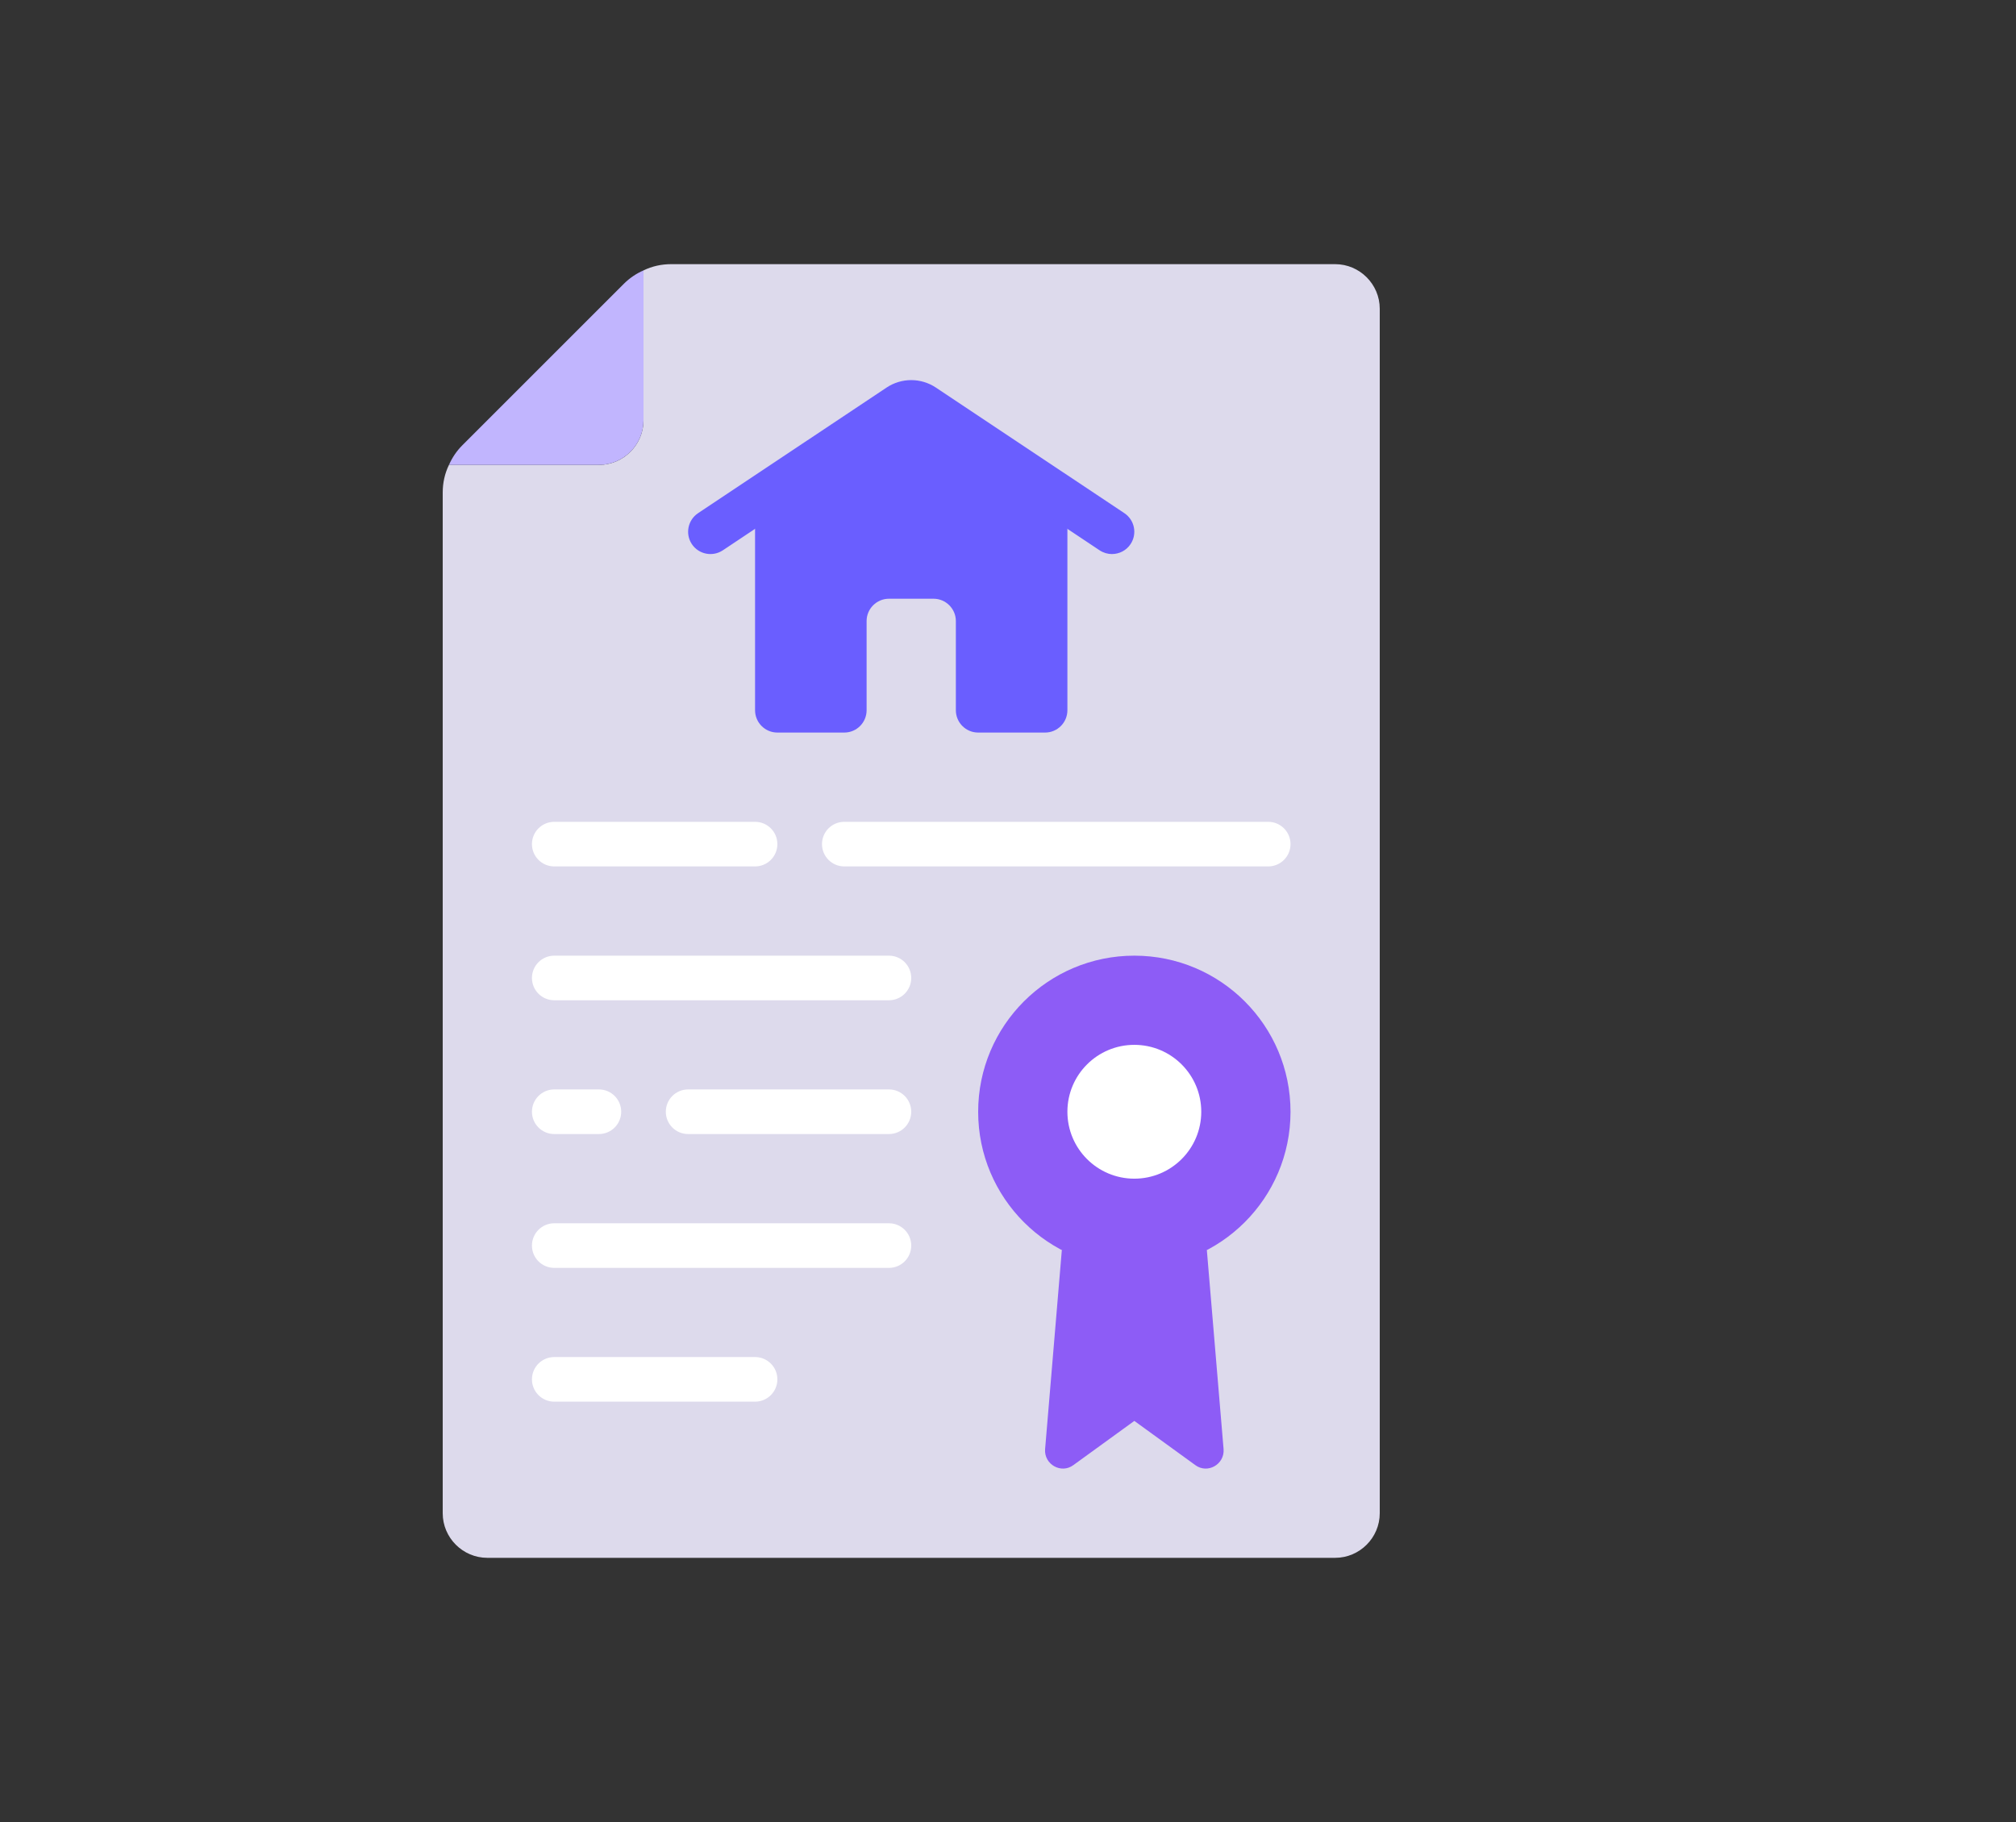
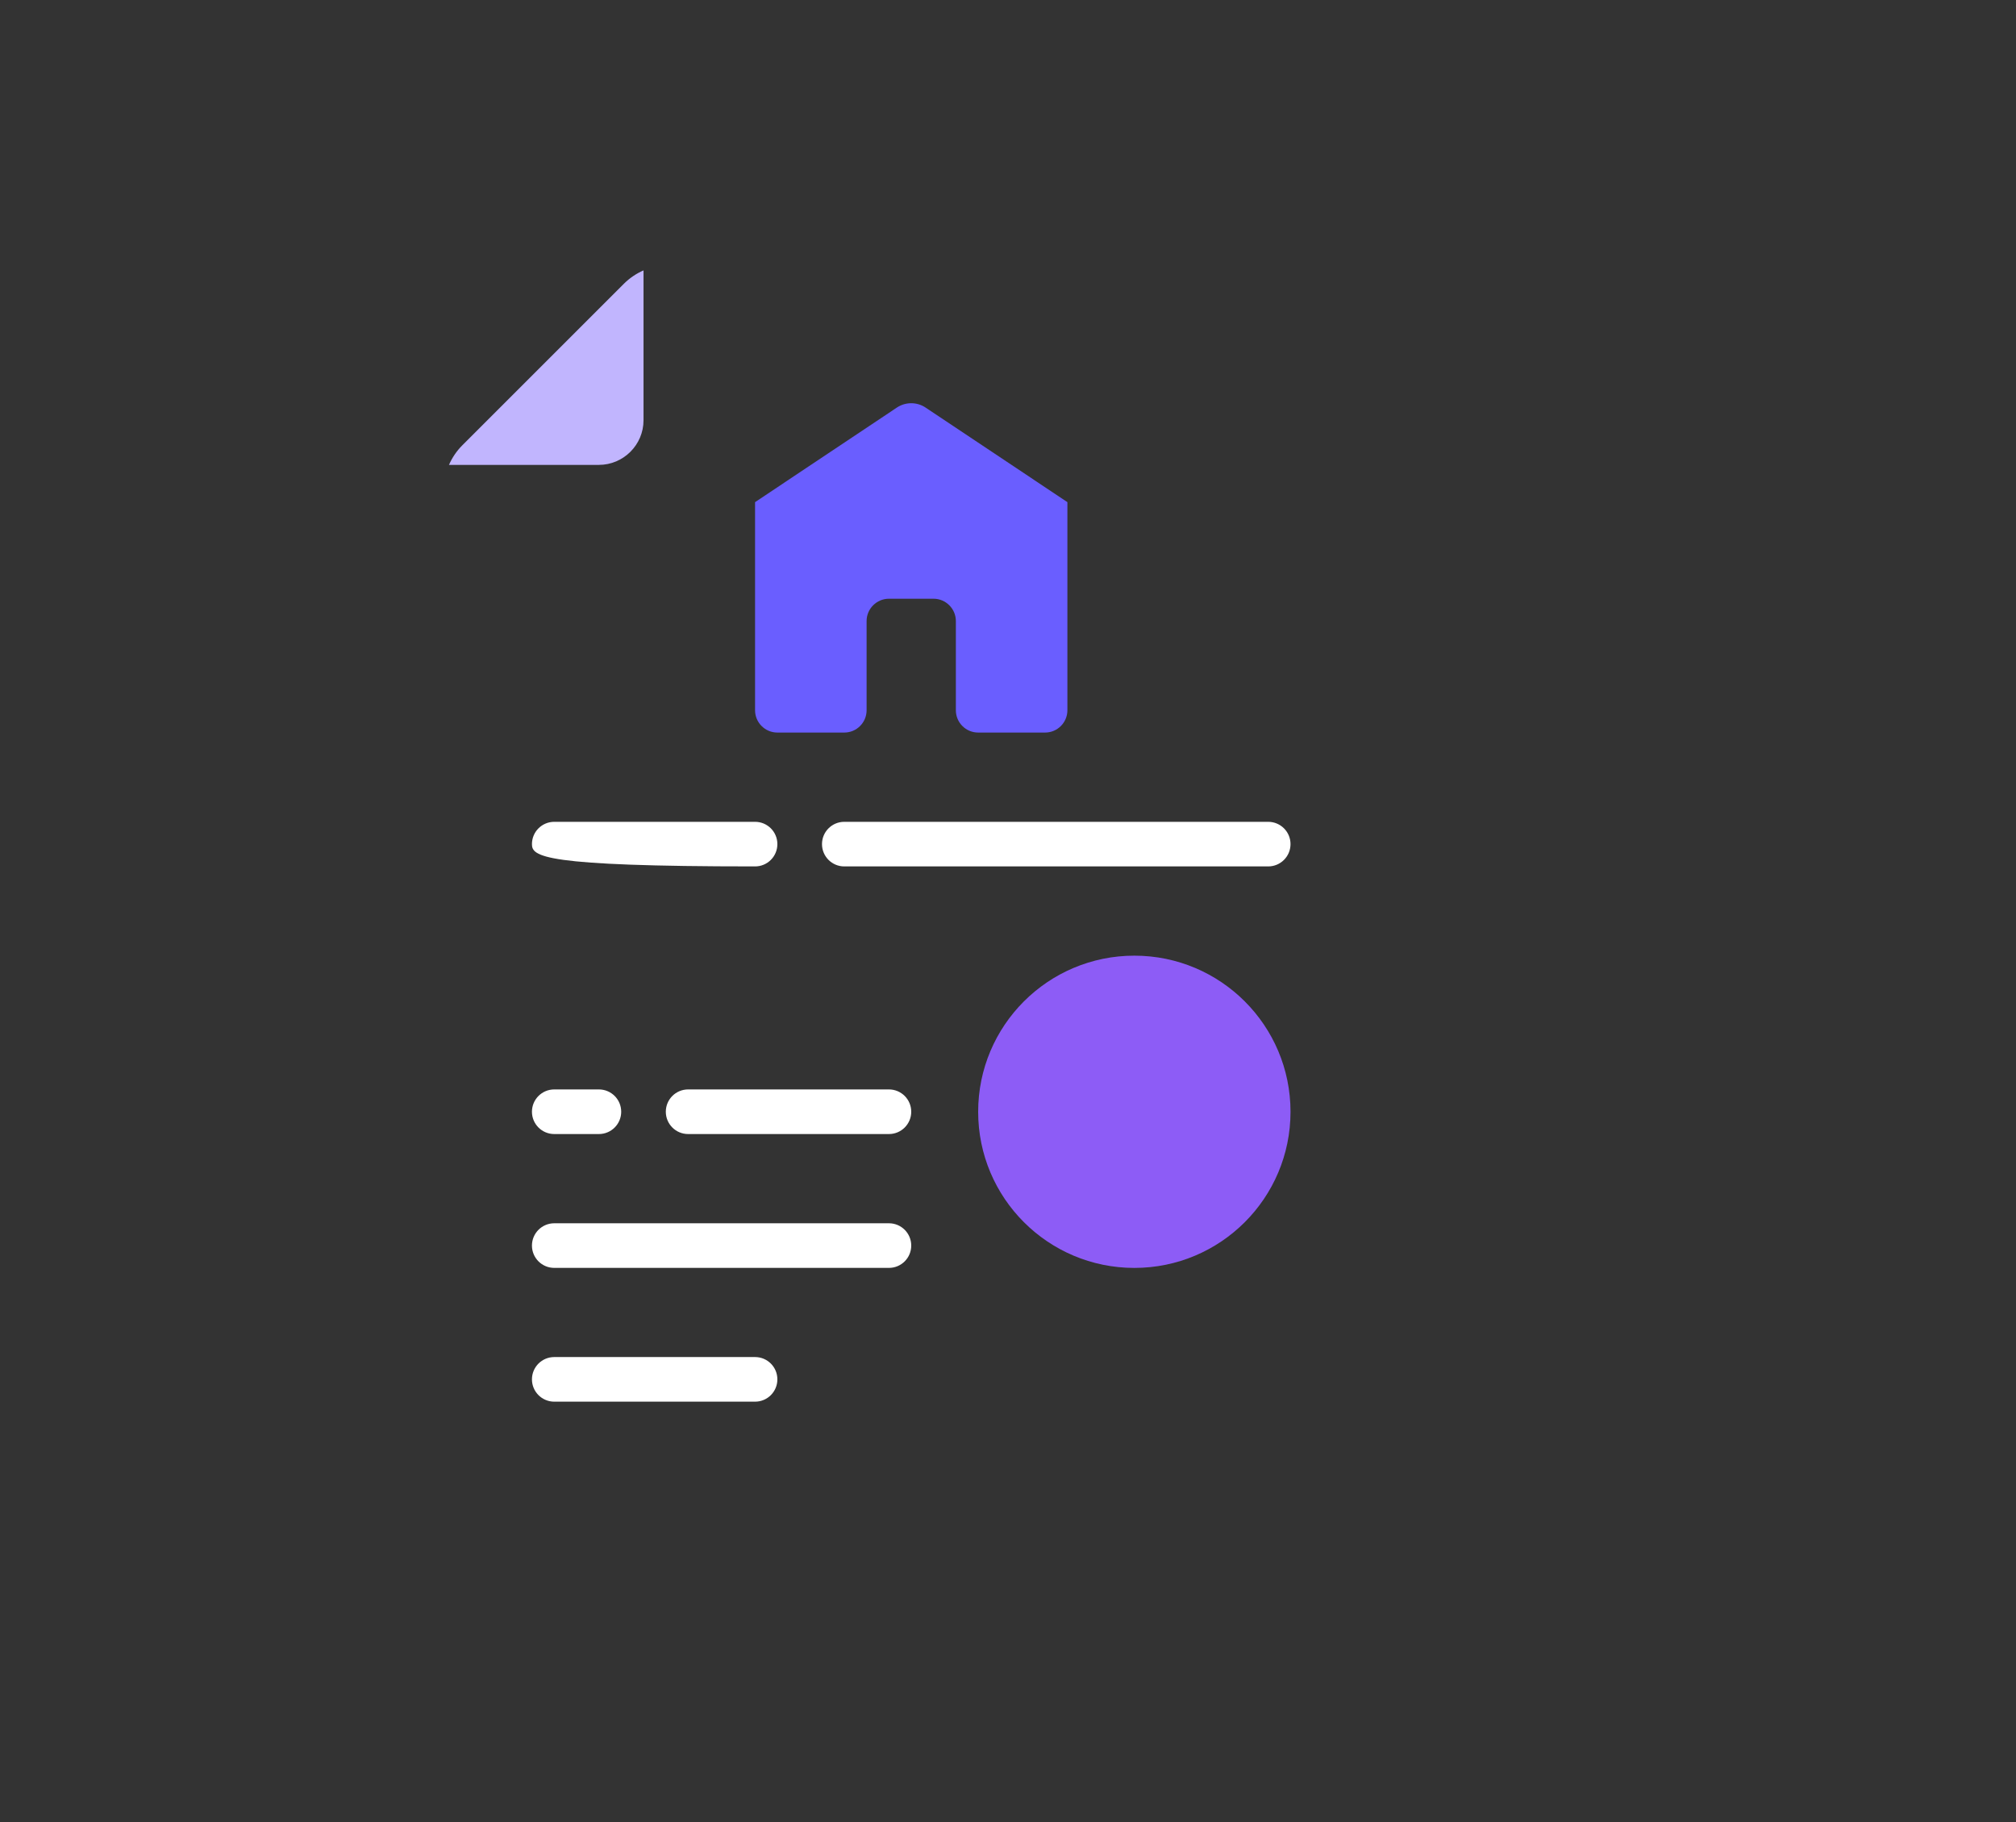
<svg xmlns="http://www.w3.org/2000/svg" width="125" height="113" viewBox="0 0 125 113" fill="none">
  <rect x="0" y="0" width="125" height="113" fill="#333333" stroke="none" />
-   <path d="M85.55 19.149V93.85C85.55 95.371 84.305 96.616 82.784 96.616H30.217C28.695 96.616 27.45 95.371 27.45 93.85V30.548C27.45 29.953 27.575 29.372 27.837 28.833H37.133C38.655 28.833 39.9 27.588 39.9 26.066V16.77C40.44 16.507 41.021 16.383 41.615 16.383H82.784C84.305 16.383 85.55 17.628 85.55 19.149Z" fill="#DDDAEC" />
  <path d="M46.817 31.143V44.049C46.817 44.813 47.437 45.433 48.2 45.433H52.35C53.114 45.433 53.733 44.813 53.733 44.049V38.516C53.733 37.755 54.356 37.133 55.117 37.133H57.883C58.644 37.133 59.267 37.755 59.267 38.516V44.049C59.267 44.813 59.886 45.433 60.65 45.433H64.8C65.564 45.433 66.183 44.813 66.183 44.049V31.143L57.391 25.278C56.852 24.918 56.149 24.918 55.608 25.278L46.817 31.143Z" fill="#6A5EFF" />
  <path d="M39.901 16.77V26.066C39.901 27.587 38.656 28.832 37.134 28.832H27.838C28.032 28.39 28.308 27.974 28.668 27.615L38.683 17.599C39.043 17.24 39.458 16.963 39.901 16.77Z" fill="#C1B5FE" />
-   <path d="M74.829 77.527L75.867 89.88C75.936 90.821 74.871 91.43 74.11 90.863L70.333 88.124L66.557 90.863C65.796 91.43 64.731 90.821 64.8 89.88L65.838 77.527H74.829Z" fill="#8D5CF6" />
  <path d="M70.334 78.636C75.682 78.636 80.017 74.301 80.017 68.953C80.017 63.605 75.682 59.27 70.334 59.27C64.986 59.27 60.65 63.605 60.65 68.953C60.65 74.301 64.986 78.636 70.334 78.636Z" fill="#8D5CF6" />
-   <path d="M70.333 73.101C72.625 73.101 74.483 71.243 74.483 68.951C74.483 66.659 72.625 64.801 70.333 64.801C68.041 64.801 66.183 66.659 66.183 68.951C66.183 71.243 68.041 73.101 70.333 73.101Z" fill="white" />
-   <path d="M68.948 34.363C68.685 34.363 68.418 34.287 68.181 34.131L56.499 26.342L44.817 34.131C44.181 34.553 43.322 34.382 42.898 33.747C42.475 33.111 42.647 32.253 43.281 31.829L54.964 24.041C55.895 23.419 57.101 23.418 58.035 24.041L69.716 31.827C70.352 32.252 70.523 33.11 70.099 33.746C69.833 34.146 69.393 34.362 68.946 34.362L68.948 34.363Z" fill="#6A5EFF" />
-   <path d="M46.817 53.735H34.367C33.602 53.735 32.983 53.117 32.983 52.352C32.983 51.587 33.602 50.969 34.367 50.969H46.817C47.582 50.969 48.2 51.587 48.2 52.352C48.2 53.117 47.582 53.735 46.817 53.735Z" fill="white" />
+   <path d="M46.817 53.735C33.602 53.735 32.983 53.117 32.983 52.352C32.983 51.587 33.602 50.969 34.367 50.969H46.817C47.582 50.969 48.2 51.587 48.2 52.352C48.2 53.117 47.582 53.735 46.817 53.735Z" fill="white" />
  <path d="M78.633 53.735H52.35C51.585 53.735 50.967 53.117 50.967 52.352C50.967 51.587 51.585 50.969 52.35 50.969H78.633C79.398 50.969 80.017 51.587 80.017 52.352C80.017 53.117 79.398 53.735 78.633 53.735Z" fill="white" />
-   <path d="M55.117 62.036H34.367C33.602 62.036 32.983 61.418 32.983 60.653C32.983 59.888 33.602 59.27 34.367 59.27H55.117C55.882 59.27 56.5 59.888 56.5 60.653C56.5 61.418 55.882 62.036 55.117 62.036Z" fill="white" />
  <path d="M37.133 70.333H34.367C33.602 70.333 32.983 69.715 32.983 68.95C32.983 68.185 33.602 67.566 34.367 67.566H37.133C37.898 67.566 38.517 68.185 38.517 68.95C38.517 69.715 37.898 70.333 37.133 70.333Z" fill="white" />
  <path d="M55.117 70.333H42.666C41.902 70.333 41.283 69.715 41.283 68.95C41.283 68.185 41.902 67.566 42.666 67.566H55.117C55.882 67.566 56.5 68.185 56.5 68.95C56.5 69.715 55.882 70.333 55.117 70.333Z" fill="white" />
  <path d="M55.117 78.634H34.367C33.602 78.634 32.983 78.016 32.983 77.251C32.983 76.486 33.602 75.867 34.367 75.867H55.117C55.882 75.867 56.5 76.486 56.5 77.251C56.5 78.016 55.882 78.634 55.117 78.634Z" fill="white" />
  <path d="M46.817 86.931H34.367C33.602 86.931 32.983 86.312 32.983 85.547C32.983 84.782 33.602 84.164 34.367 84.164H46.817C47.582 84.164 48.2 84.782 48.2 85.547C48.2 86.312 47.582 86.931 46.817 86.931Z" fill="white" />
</svg>